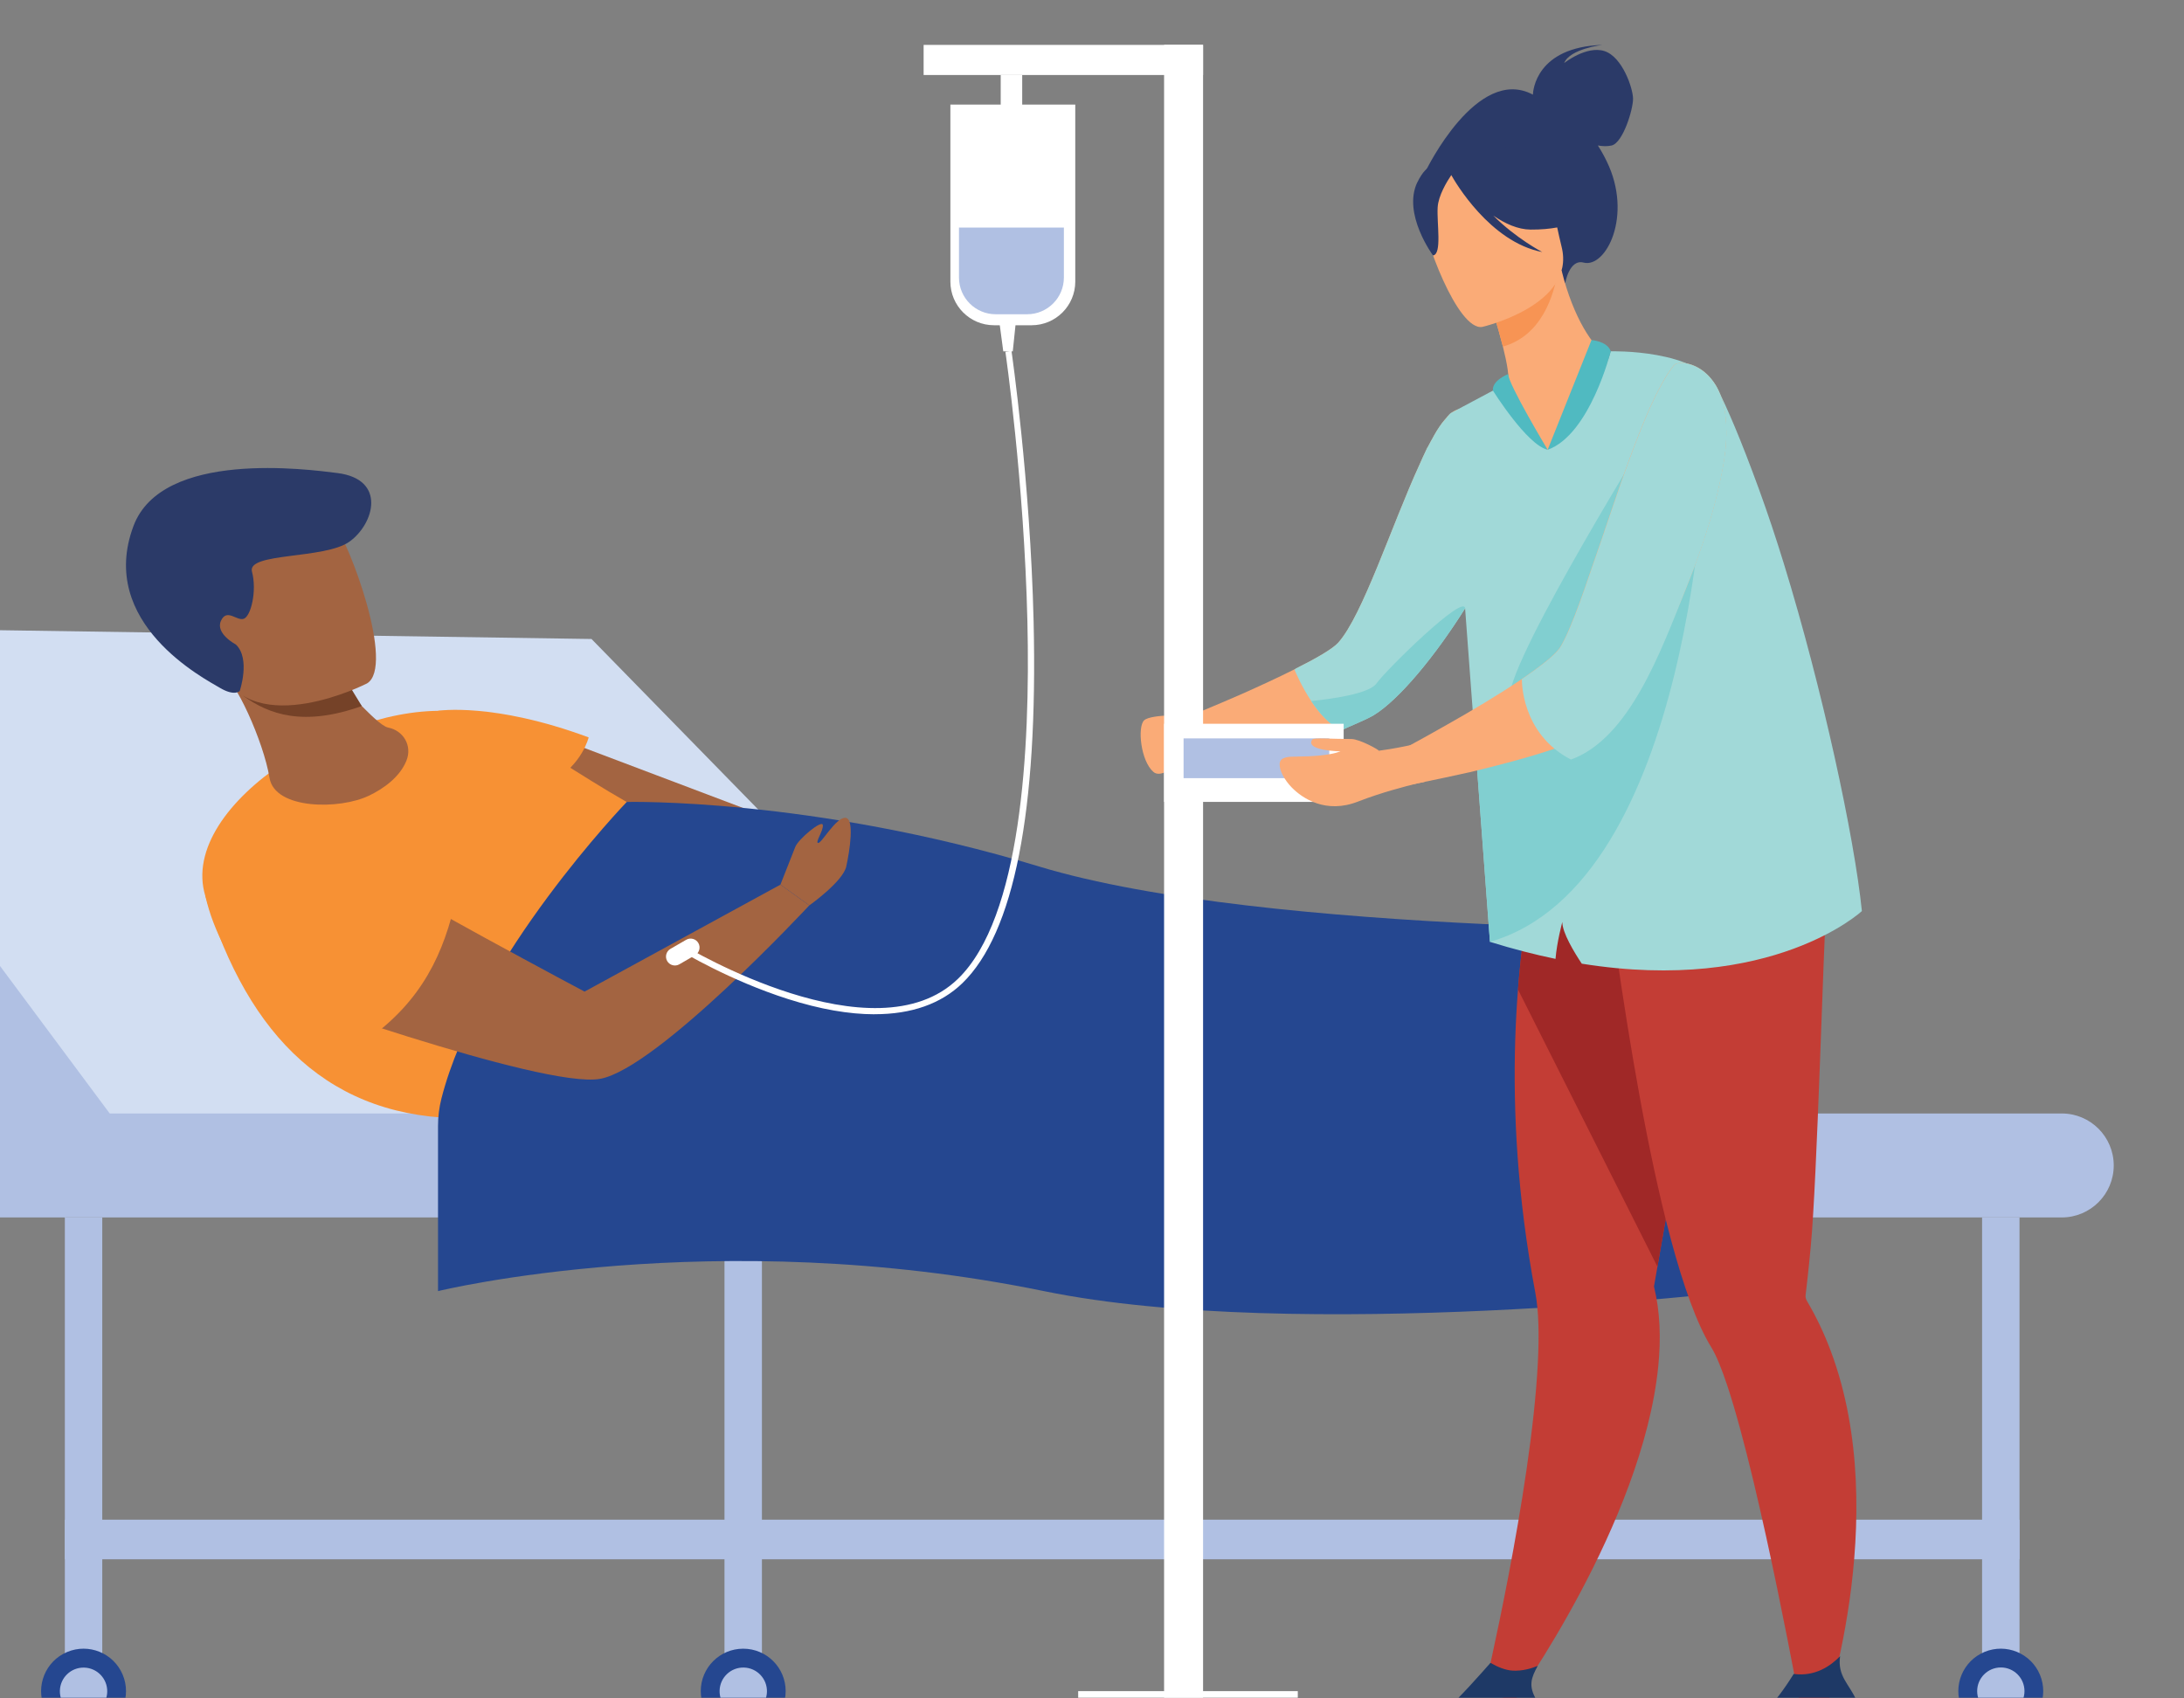
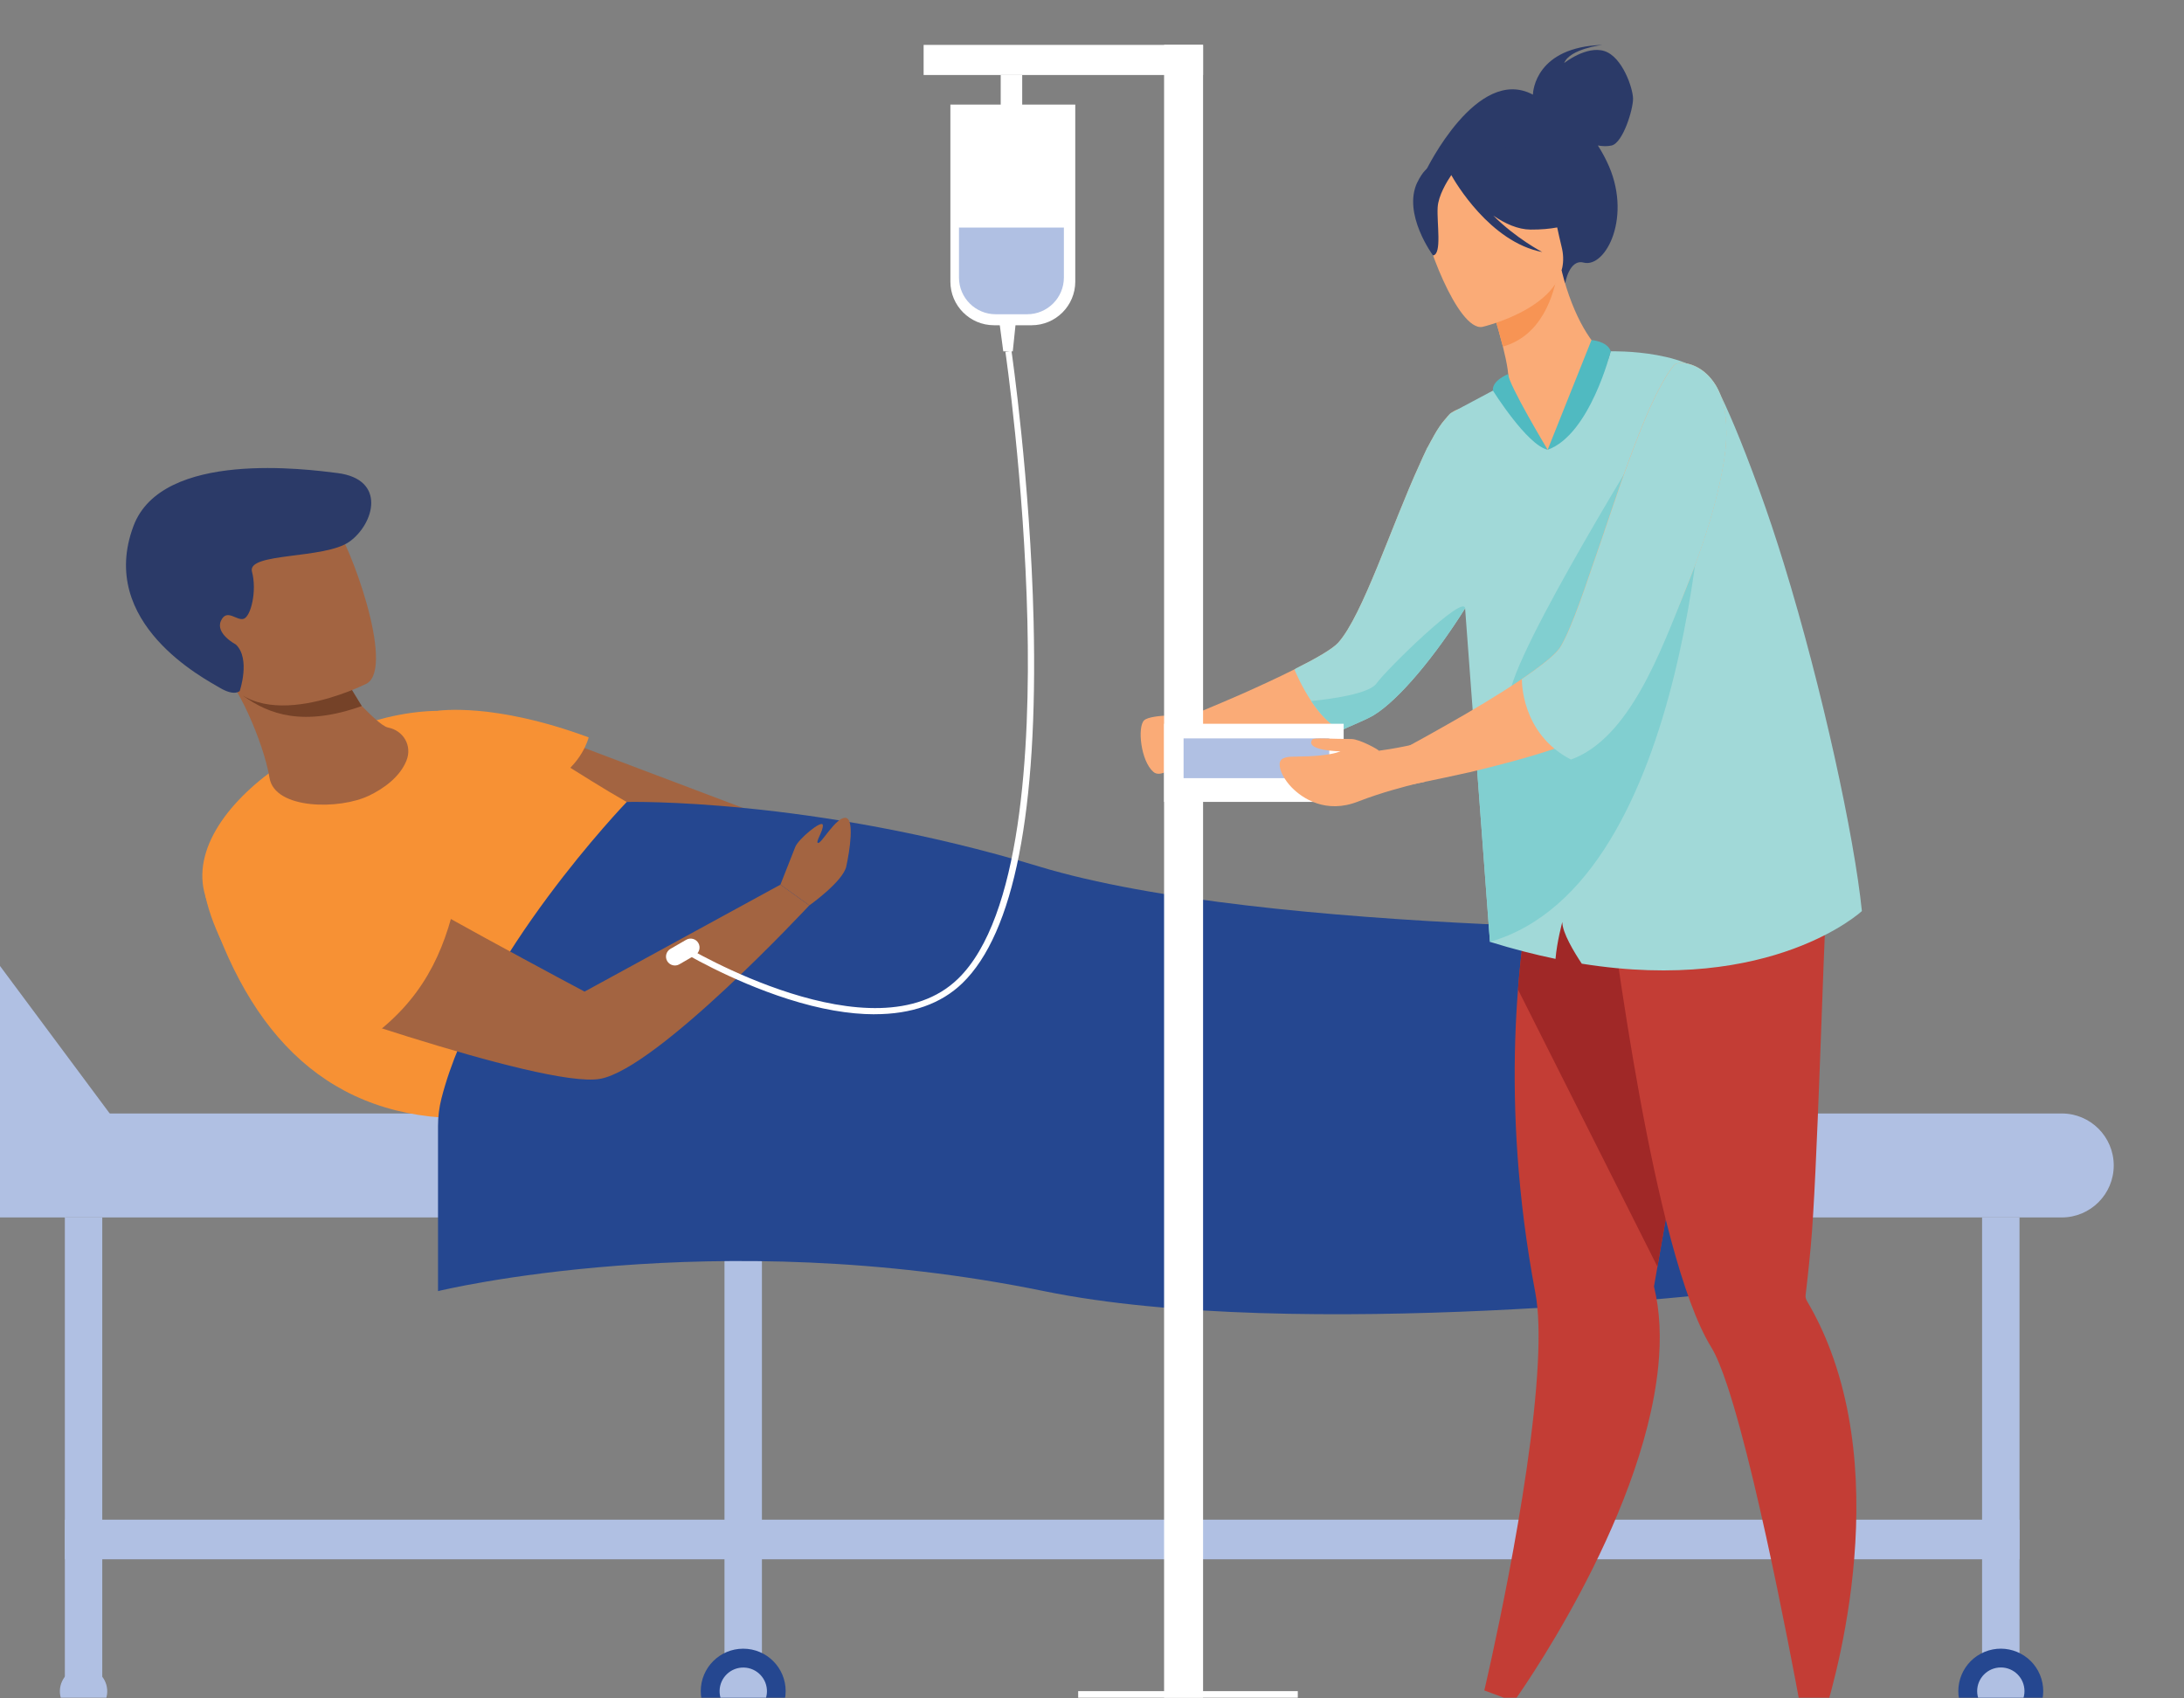
<svg xmlns="http://www.w3.org/2000/svg" id="Layer_1" data-name="Layer 1" viewBox="0 0 391.01 304.08">
  <rect x="0" y="0" width="391.01" height="304.08" fill="#808080" stroke="none" />
  <defs>
    <style>
      .cls-1 {
        fill: none;
      }

      .cls-2 {
        clip-path: url(#clippath);
      }

      .cls-3 {
        fill: #faab77;
      }

      .cls-4 {
        fill: #f79454;
      }

      .cls-5 {
        fill: #f79134;
      }

      .cls-6 {
        fill: #fff;
      }

      .cls-7 {
        fill: #a02827;
      }

      .cls-8 {
        fill: #c33d35;
      }

      .cls-9 {
        fill: #b0c0e3;
      }

      .cls-10 {
        fill: #d2def2;
      }

      .cls-11 {
        fill: #254790;
      }

      .cls-12 {
        fill: #1e3966;
      }

      .cls-13 {
        fill: #a1d9d8;
      }

      .cls-14 {
        fill: #a36441;
      }

      .cls-15 {
        fill: #2b3a68;
      }

      .cls-16 {
        fill: #81cfd0;
      }

      .cls-17 {
        fill: #754228;
      }

      .cls-18 {
        fill: #50bac1;
      }
    </style>
    <clipPath id="clippath">
      <rect class="cls-1" y="-99.65" width="471.03" height="403.65" />
    </clipPath>
  </defs>
  <g class="cls-2">
    <g>
      <g>
-         <path class="cls-10" d="m195.02,205.6H24.51l-74.69-73.92c-4.8-4.75-4.24-12.65,1.18-16.68l3.79-2.82,151.11,2.24,89.12,91.18Z" />
        <path class="cls-9" d="m25.7,207.53l-14.09,10.47-64.45-86.67c-3.57-4.8-2.57-11.57,2.23-15.14l5.4-4.02L25.7,207.53Z" />
        <path class="cls-9" d="m-49.99,218h419.11c5.14,0,9.31-4.17,9.31-9.31h0c0-5.14-4.17-9.31-9.31-9.31H-49.99c-5.14,0-9.31,4.17-9.31,9.31h0c0,5.14,4.17,9.31,9.31,9.31Z" />
        <rect class="cls-9" x="11.61" y="218" width="6.7" height="84.82" />
        <rect class="cls-9" x="354.86" y="218" width="6.7" height="84.82" />
        <rect class="cls-9" x="129.71" y="218" width="6.7" height="84.82" />
        <rect class="cls-9" x="11.61" y="272.12" width="349.95" height="7.09" />
        <g>
-           <circle class="cls-11" cx="14.96" cy="302.82" r="7.6" transform="translate(-116.37 29.55) rotate(-22.84)" />
          <circle class="cls-9" cx="14.96" cy="302.82" r="4.24" transform="translate(-288.15 309.82) rotate(-88.49)" />
        </g>
        <g>
          <path class="cls-11" d="m125.46,302.82c0-4.19,3.4-7.6,7.6-7.6s7.6,3.4,7.6,7.6-3.4,7.6-7.6,7.6-7.6-3.4-7.6-7.6Z" />
          <circle class="cls-9" cx="133.06" cy="302.82" r="4.24" transform="translate(-173.15 427.87) rotate(-88.49)" />
        </g>
        <g>
          <circle class="cls-11" cx="358.21" cy="302.82" r="7.6" transform="translate(-88.62 160.13) rotate(-22.5)" />
          <path class="cls-9" d="m353.98,302.82c0-2.34,1.9-4.24,4.24-4.24s4.23,1.9,4.23,4.24-1.9,4.24-4.23,4.24-4.24-1.9-4.24-4.24Z" />
        </g>
        <polygon class="cls-14" points="97.29 131.16 132.99 144.66 113.79 147.73 100.56 138.82 97.29 131.16" />
        <path class="cls-5" d="m161.22,200.47c1.39.53,22.51-29.92,19.88-38.42-.13-.41-45.51-9.19-53.04-11.32-16.62-4.71-35.37-21.5-44.76-23.08-19.44-3.28-51.66,16.1-46.53,32.82,7.73,25.2,22.35,40.01,46.88,39.78.87,0,76.04-.33,77.57.22Z" />
        <g>
          <path class="cls-14" d="m66.08,142.47c2.75-1.34,5.52-3.39,6.68-6.25,1.1-2.71-.57-5.42-3.27-5.94-1.16-.22-3.58-2.73-4.72-3.86-4.14-4.09-6.74-6.1-6.74-6.1l-18.33.38c2.26.57,7.49,12.06,8.55,18.58.93,5.7,12.58,5.74,17.83,3.18Z" />
          <path class="cls-17" d="m64.77,126.42c-2.76-4.57-4.52-7.26-4.52-7.26l-16.7,5.44c4.61,3.34,10.8,5.55,21.23,1.82Z" />
          <g>
            <path class="cls-14" d="m65.7,122.38s-20.06,10.26-26.26-2.33c-6.2-12.59-12.96-19.75-.42-26.83,12.55-7.08,17.42-3.51,20.51.18,3.09,3.7,11.22,25.98,6.17,28.98Z" />
            <path class="cls-15" d="m42.23,115.41s-3.72-1.95-2.67-4.25c1.05-2.31,2.86.12,4.11-.37,1.25-.49,2.36-4.97,1.44-8.44-.91-3.46,13.04-2.18,17.47-5.37,4.43-3.19,6.66-11.18-2.2-12.28-5.21-.65-31.34-4.2-36.48,9.48-6.54,17.44,12.78,27.38,15.44,28.97,2.67,1.59,3.58.58,3.58.58,0,0,1.97-5.78-.69-8.32Z" />
          </g>
        </g>
        <path class="cls-5" d="m78.43,127.28s9.87-1.58,26.96,4.76c0,0-1.18,4.93-6.48,7.84-5.3,2.91-20.48-12.6-20.48-12.6Z" />
        <path class="cls-11" d="m314.54,166.48s-87.78,1.04-128.5-11.32c-40.72-12.36-73.83-11.56-73.83-11.56,0,0-26.68,27.7-33.17,53.07-.41,1.61-.62,3.26-.62,4.92v29.6s49.38-12.12,108.48,0c45.44,9.32,124.37,0,124.37,0l3.26-64.71Z" />
        <path class="cls-14" d="m46.45,176.7s50.7,18.35,61,16.48,37.44-31.06,37.44-31.06l-5.17-3.71-35.06,19.15s-32.17-17.06-45.99-25.76c-7.44-4.68-16.3,23.21-12.21,24.9Z" />
        <path class="cls-5" d="m80.76,164.44c-2.65,9.43-7.54,17.73-19.22,24.41-1.91,1.09-3.44,2.73-4.98,1.25-5.53-5.28-16.94-16.81-19.78-29.63-.27-1.2,1.1-3.59,1.98-4.46,3.35-3.28,12.21-9.8,19.51-7.97,6.49,1.63,16.71,7.62,22.16,11,1.81,1.12.95,3.18.33,5.4Z" />
        <path class="cls-14" d="m139.72,158.41s2.12-5.4,2.67-6.78c.55-1.38,4.75-4.89,4.92-3.91.17.98-1.44,3.15-.83,3.23.61.07,3.15-4.57,4.86-4.51,1.71.06.77,6.01.17,8.72-.61,2.71-6.61,6.96-6.61,6.96l-5.17-3.71Z" />
      </g>
      <polygon class="cls-6" points="178.89 57.44 179.62 62.92 181.32 62.92 181.89 57.44 178.89 57.44" />
      <path class="cls-6" d="m156.59,181.62c-4.58,0-9.77-.9-15.48-2.72-10.43-3.31-19.07-8.53-19.15-8.59l.57-.94c.34.21,34.02,20.42,48.99,5.89,11.25-10.9,12.96-40.81,12.42-63.98-.59-25.19-3.91-48.06-3.94-48.29l1.09-.16c.03.23,3.36,23.17,3.96,48.42.8,34.02-3.49,55.82-12.75,64.8-3.82,3.7-9.13,5.56-15.7,5.56Z" />
      <path class="cls-6" d="m119.45,172.09h0c-.44-.76-.18-1.74.58-2.18l2.82-1.63c.76-.44,1.74-.18,2.18.58h0c.44.76.18,1.74-.58,2.18l-2.82,1.63c-.76.44-1.74.18-2.18-.58Z" />
      <g>
        <path class="cls-15" d="m274.44,16.94c.03-.72.58-8.5,12.43-8.9,0,0-5.82.69-6.83,3.25,0,0,3.97-3.16,7.19-2.15,3.23,1.02,5.13,6.67,5.14,8.54.02,1.86-1.78,7.86-3.82,8.37-.78.19-1.67.14-2.48,0,.55.85,1.08,1.79,1.59,2.84,4.73,9.7-.15,19.18-4.15,18.13-2.57-.67-3.29,3.71-3.29,3.71l-24.93-20.18s9.15-18.94,19.14-13.61Z" />
        <path class="cls-3" d="m206.5,138.22c2.08,1.84,7.61-4.49,8.37-5.33.04-.08.08-.12.08-.12l-1.68-4.69s-7.25-.28-8.45.92c-1.2,1.2-.6,7.25,1.68,9.22Z" />
        <path class="cls-3" d="m213.28,128.09l.72,4.85s.32,0,.88-.04c1.76-.12,6.05-.36,10.9-.88,4.63-.46,9.8-1.14,13.85-2.12,2.33-.57,4.29-1.23,5.55-2.01,5.25-3.21,13.86-13.02,19.47-22.84.16-.24.28-.48.4-.72,1.89-3.36,3.41-6.71,4.29-9.77.49-1.68.78-3.27.83-4.73.12-2.52-.16-4.69-.68-6.57-.68-2.48-1.8-4.45-2.96-5.93-.16-.24-.32-.48-.56-.68-1.93-2.29-3.81-3.25-3.81-3.25-.77-.32-1.58-.08-2.43.62-.1.07-.19.16-.28.24,0,0,0,.01-.01.01-.12.11-.24.23-.36.36v.04c-.31.33-.63.71-.95,1.15,0,0,0,0,0,.01-.6.81-1.21,1.79-1.8,2.93-.04.04-.08.08-.08.12-.2.36-.4.76-.64,1.2-.08.08-.12.2-.16.28-.44.92-.88,1.88-1.32,2.88-4.93,10.74-10.17,27.01-14.54,31.85-1.02,1.13-4,2.84-7.62,4.65h0c-.07.04-.14.07-.21.11,0,0-.01,0-.02.01-3.01,1.51-6.43,3.08-9.51,4.45-4.93,2.16-8.93,3.77-8.93,3.77Z" />
        <path class="cls-13" d="m231.77,119.94c.23.53,1.29,3.05,2.99,5.6,1.38,2.07,3.19,4.17,5.34,5.25,1.65-.79,4.62-1.96,5.87-2.74,4.55-2.78,11.04-10.66,16.34-19.12.81-1.29,1.59-2.59,2.33-3.89.16-.24.28-.48.4-.72,1.89-3.36,3.41-6.71,4.29-9.77l-9.61-20.54-.02-.05s-.12.14-.26.29c0,0,0,.01-.01.01-.27.31-.72.85-1.31,1.55,0,0,0,0,0,.01-.6.81-1.21,1.79-1.8,2.93-.04.04-.08.08-.08.12-.2.36-.4.76-.64,1.2-.08.08-.12.2-.16.28-.44.92-.88,1.88-1.32,2.88-4.93,10.74-10.17,27.01-14.54,31.85-1.02,1.13-4,2.84-7.62,4.65h0c-.08.12-.14.18-.18.18Z" />
        <path class="cls-16" d="m234.75,125.54c1.38,2.07,3.19,4.17,5.34,5.25,1.65-.79,4.62-1.96,5.87-2.74,4.55-2.78,11.04-10.66,16.34-19.12-.2-2.66-14.11,10.99-15.87,13.46-1.33,1.87-8.22,2.79-11.68,3.14Z" />
        <path class="cls-8" d="m265.76,302.7l5.29,1.97s23-31.89,25.83-59.96c.51-5.01.34-9.86-.76-14.35,0,0,.22-1.28.62-3.55.18-1.06.41-2.33.66-3.8.75-4.28,1.78-10.14,2.95-16.82,2.71-15.36,6.21-34.99,8.93-49.42l-1.43-.46-15.44-4.98-3.19-10.13-11.49-3.03s-2.57,5.02-4.86,28.75c-.42,3.11-.81,6.54-1.1,10.27-.89,11.36-.96,25.45,1.09,41.56.53,4.12,1.19,8.38,2.02,12.76.61,3.21.7,7.58.44,12.6-1.16,22.94-9.58,58.59-9.58,58.59Z" />
        <path class="cls-7" d="m271.78,177.2l24.96,49.62c.18-1.06.41-2.33.66-3.8.75-4.28,1.78-10.14,2.95-16.82,2.71-15.36,6.21-34.99,8.93-49.42l-1.43-.46-15.44-4.98-3.19-10.13-11.49-3.03s-2.57,5.02-4.86,28.75c-.42,3.11-.81,6.54-1.1,10.27Z" />
        <path class="cls-8" d="m282.76,144.55l.58-4.95c9.68,2.57,35.54-7.18,35.54-7.18,0,0,9.38,8.24,8.15,28-.6,9.64-1.7,50.62-2.84,62.75-.41,4.4-.78,7.52-.93,8.77,0,0,0,0,0,.01-.05.38.09.74.28,1.07,1.69,2.86,3.09,5.85,4.23,8.9,11.25,29.99-1.73,66.91-1.73,66.91l-3.37-1.36s-7.39-41.1-13.39-59.25c-1.02-3.08-2-5.5-2.89-6.95-2.61-4.21-5.03-11.1-7.23-19.29-4.16-15.48-7.5-35.62-9.73-51.16-.31.01-6.66-26.28-6.66-26.28Z" />
        <path class="cls-3" d="m275.42,87.07c16.64.91,12.98-23.89,11.97-23.77-2.04-1.06-5.69-6.23-7.81-14.87l-.72.33-12.01,5.65s1.28,3.91,2.22,7.65c.73,2.93,1.26,5.75.82,6.54-.95.38-1.51.63-1.51.63,0,0,0,0,0,.01-.12.31,2.6,17.59,7.04,17.83Z" />
        <path class="cls-4" d="m266.85,54.41s1.28,3.9,2.22,7.65c7.02-1.96,9.15-9.34,9.79-13.29l-12.01,5.64Z" />
        <path class="cls-3" d="m265.38,58.54s16.79-3.89,14.21-14.31c-2.58-10.42-2.15-17.94-12.98-15.9-10.83,2.04-11.92,6.53-11.91,10.22.02,3.69,6.24,20.73,10.68,19.99Z" />
        <path class="cls-15" d="m253.76,32.64c1.81-3.78,3.93-3.58,5.26-2.91,7.89-7.3,15.63-1.34,15.63-1.34,2.98,7.2,9.43,10.14,9.43,10.14,0,0-2.58,2.64-10.06,2.58-2.28-.02-4.58-1.07-6.67-2.51,4.03,4.06,8.76,6.53,8.76,6.53-9.36-1.79-15.64-12.63-16.28-13.78-.79,1.17-2.31,3.66-2.44,5.77-.17,2.86.81,8.41-.83,8.62,0,0-5.52-7.45-2.81-13.11Z" />
-         <path class="cls-12" d="m306.44,311.59h26.67s.64-4.06-.75-7.15c-1.33-2.96-3.42-4.3-2.92-7.88-1.69,1.74-4.46,3.7-8.31,3.18-.47.77-3.05,4.86-4.63,6-1.74,1.25-9.51.81-10.05,5.85Z" />
-         <path class="cls-12" d="m249.19,311.59h26.67s1-4.25-.75-7.15c-1.55-2.56-.96-4.02.19-6.14-1.21.49-2.77.94-4.49.85-1.33-.08-2.73-.68-3.97-1.39-1.15,1.31-6.06,6.88-7.6,7.98-1.74,1.25-9.51.81-10.05,5.85Z" />
        <path class="cls-13" d="m259.7,73.97l4.37,58.72,2.68,35.96c4.11,1.28,8.03,2.28,11.74,3.05.24-3.01,1.22-6.62,1.22-6.62-.04,1.89,2.17,5.51,3.48,7.48,34.15,5.47,50.15-9.42,50.15-9.42-1.33-13.18-7.08-39.85-13.97-62.21-1.43-4.65-2.92-9.11-4.42-13.23-3.41-9.36-5.58-14.25-7.42-18.04-3.5-7.2-19.16-6.75-19.16-6.75-3.01,10.87-11.3,17.64-11.3,17.64-4.42-2.59-7.71-11.71-7.71-11.71l-9.67,5.15Z" />
        <path class="cls-18" d="m284.93,60.89s2.84.19,3.45,2.01c0,0-3.71,14.92-11.3,17.64l7.85-19.65Z" />
        <path class="cls-18" d="m277.08,80.53s-7.08-11.78-7.06-13.55c0,0-2.93,1.14-2.74,2.95,0,0,6.11,9.78,9.8,10.6Z" />
        <path class="cls-16" d="m296.52,75.23c-.2.71-25.77,41.52-26.33,49.65-.56,8.13,10.75,3.53,10.93,2.47.18-1.06,15.4-52.12,15.4-52.12Z" />
        <path class="cls-16" d="m264.07,132.69l2.68,35.96c36.57-10.53,38.58-87.7,38.58-87.7l-22.6,40.8-18.46,10.67s-.07.1-.2.28Z" />
        <path class="cls-3" d="m247.81,135.98l1.4,5.13s1.76-.32,4.57-.84c.84-.16,1.32-.28,1.32-.28,2.24-.44,4.93-1.04,7.85-1.68h.04c5.01-1.2,10.62-2.64,15.34-4.25.42-.15.84-.3,1.25-.45,2.8-1.03,5.21-2.12,6.93-3.2.2-.12.36-.24.56-.4,4.69-3.41,10.25-13.42,14.58-24.16.6-1.48,1.16-2.96,1.72-4.41,2-5.37,3.61-10.66,4.57-15.23.6-2.72,1-5.21,1.08-7.25.04-.72.08-1.4.04-2.04-.08-11.62-8.29-12.82-9.38-11.5-1.36,1.64-2.8,4.33-4.29,7.57-2.28,5.17-4.69,11.86-6.93,18.51-1.24,3.65-2.45,7.29-3.65,10.66-.68,2.04-1.36,3.96-2,5.73-1.24,3.37-2.36,6.09-3.36,7.81-.64,1.12-2.48,2.69-4.93,4.45-.65.47-1.34.95-2.07,1.45-4.05,2.75-9.21,5.82-13.8,8.4-2.24,1.28-4.37,2.45-6.13,3.41-2.84,1.56-4.73,2.57-4.73,2.57Z" />
        <path class="cls-13" d="m272.47,121.61s-.29,9.69,8.78,14.4c10.48-3.78,16.09-19.42,20.42-30.16.6-1.48,1.16-2.96,1.72-4.41,2-5.37,3.61-10.66,4.57-15.23.6-2.72,1-5.21,1.08-7.25.04-.72.08-1.4.04-2.04-.08-11.62-8.29-12.82-9.38-11.5-1.36,1.64-2.8,4.33-4.29,7.57-2.28,5.17-4.69,11.86-6.93,18.51-1.24,3.65-2.45,7.29-3.65,10.66-.68,2.04-1.36,3.96-2,5.73-1.24,3.37-2.36,6.09-3.36,7.81-.64,1.12-2.48,2.69-4.93,4.45-.65.47-1.34.95-2.07,1.45Z" />
        <path class="cls-13" d="m231.71,119.87s.03.06.05.06c-.01-.03-.02-.06-.03-.07-.03-.06-.04-.06-.02.01Z" />
        <g>
          <g>
            <rect class="cls-6" x="208.41" y="8.04" width="6.98" height="300.8" transform="translate(423.8 316.87) rotate(180)" />
            <g>
              <path class="cls-6" d="m177.96,18.73h6.72c4.32,0,7.82,3.5,7.82,7.82v31.69h-22.36v-31.69c0-4.32,3.5-7.82,7.82-7.82Z" transform="translate(362.65 76.97) rotate(-180)" />
              <path class="cls-9" d="m178.26,40.75h5.64c3.62,0,6.57,2.94,6.57,6.57v8.95h-18.78v-8.95c0-3.62,2.94-6.57,6.57-6.57Z" transform="translate(362.16 97.02) rotate(180)" />
            </g>
            <rect class="cls-6" x="165.36" y="8.04" width="50.03" height="5.39" transform="translate(380.75 21.47) rotate(180)" />
            <rect class="cls-6" x="179.15" y="13.43" width="3.85" height="6.52" transform="translate(362.16 33.38) rotate(180)" />
          </g>
          <rect class="cls-6" x="193.03" y="302.82" width="39.32" height="7.6" />
        </g>
        <rect class="cls-6" x="208.41" y="129.6" width="32.15" height="13.99" />
        <rect class="cls-9" x="211.9" y="132.22" width="26.08" height="7.12" />
        <path class="cls-3" d="m232.3,135.47c2.21-.01,5.69-.16,7.7-.93,0,0-6.43-.09-5.06-2.12.25-.37,3.45-.09,7.01-.09,1.46,0,5.08,2.01,4.89,2.1,2.59-.34,4.94-.84,5.7-1.01.2-.04.28-.08.28-.08l2.28,6.65s-.48.12-1.32.28c-2.12.52-6.49,1.64-10.62,3.25-5.77,2.28-10.01-.56-11.94-2.56-1.22-1.27-2.18-2.96-2.12-4.19.07-1.34,1.84-1.28,3.19-1.29Z" />
      </g>
    </g>
  </g>
</svg>